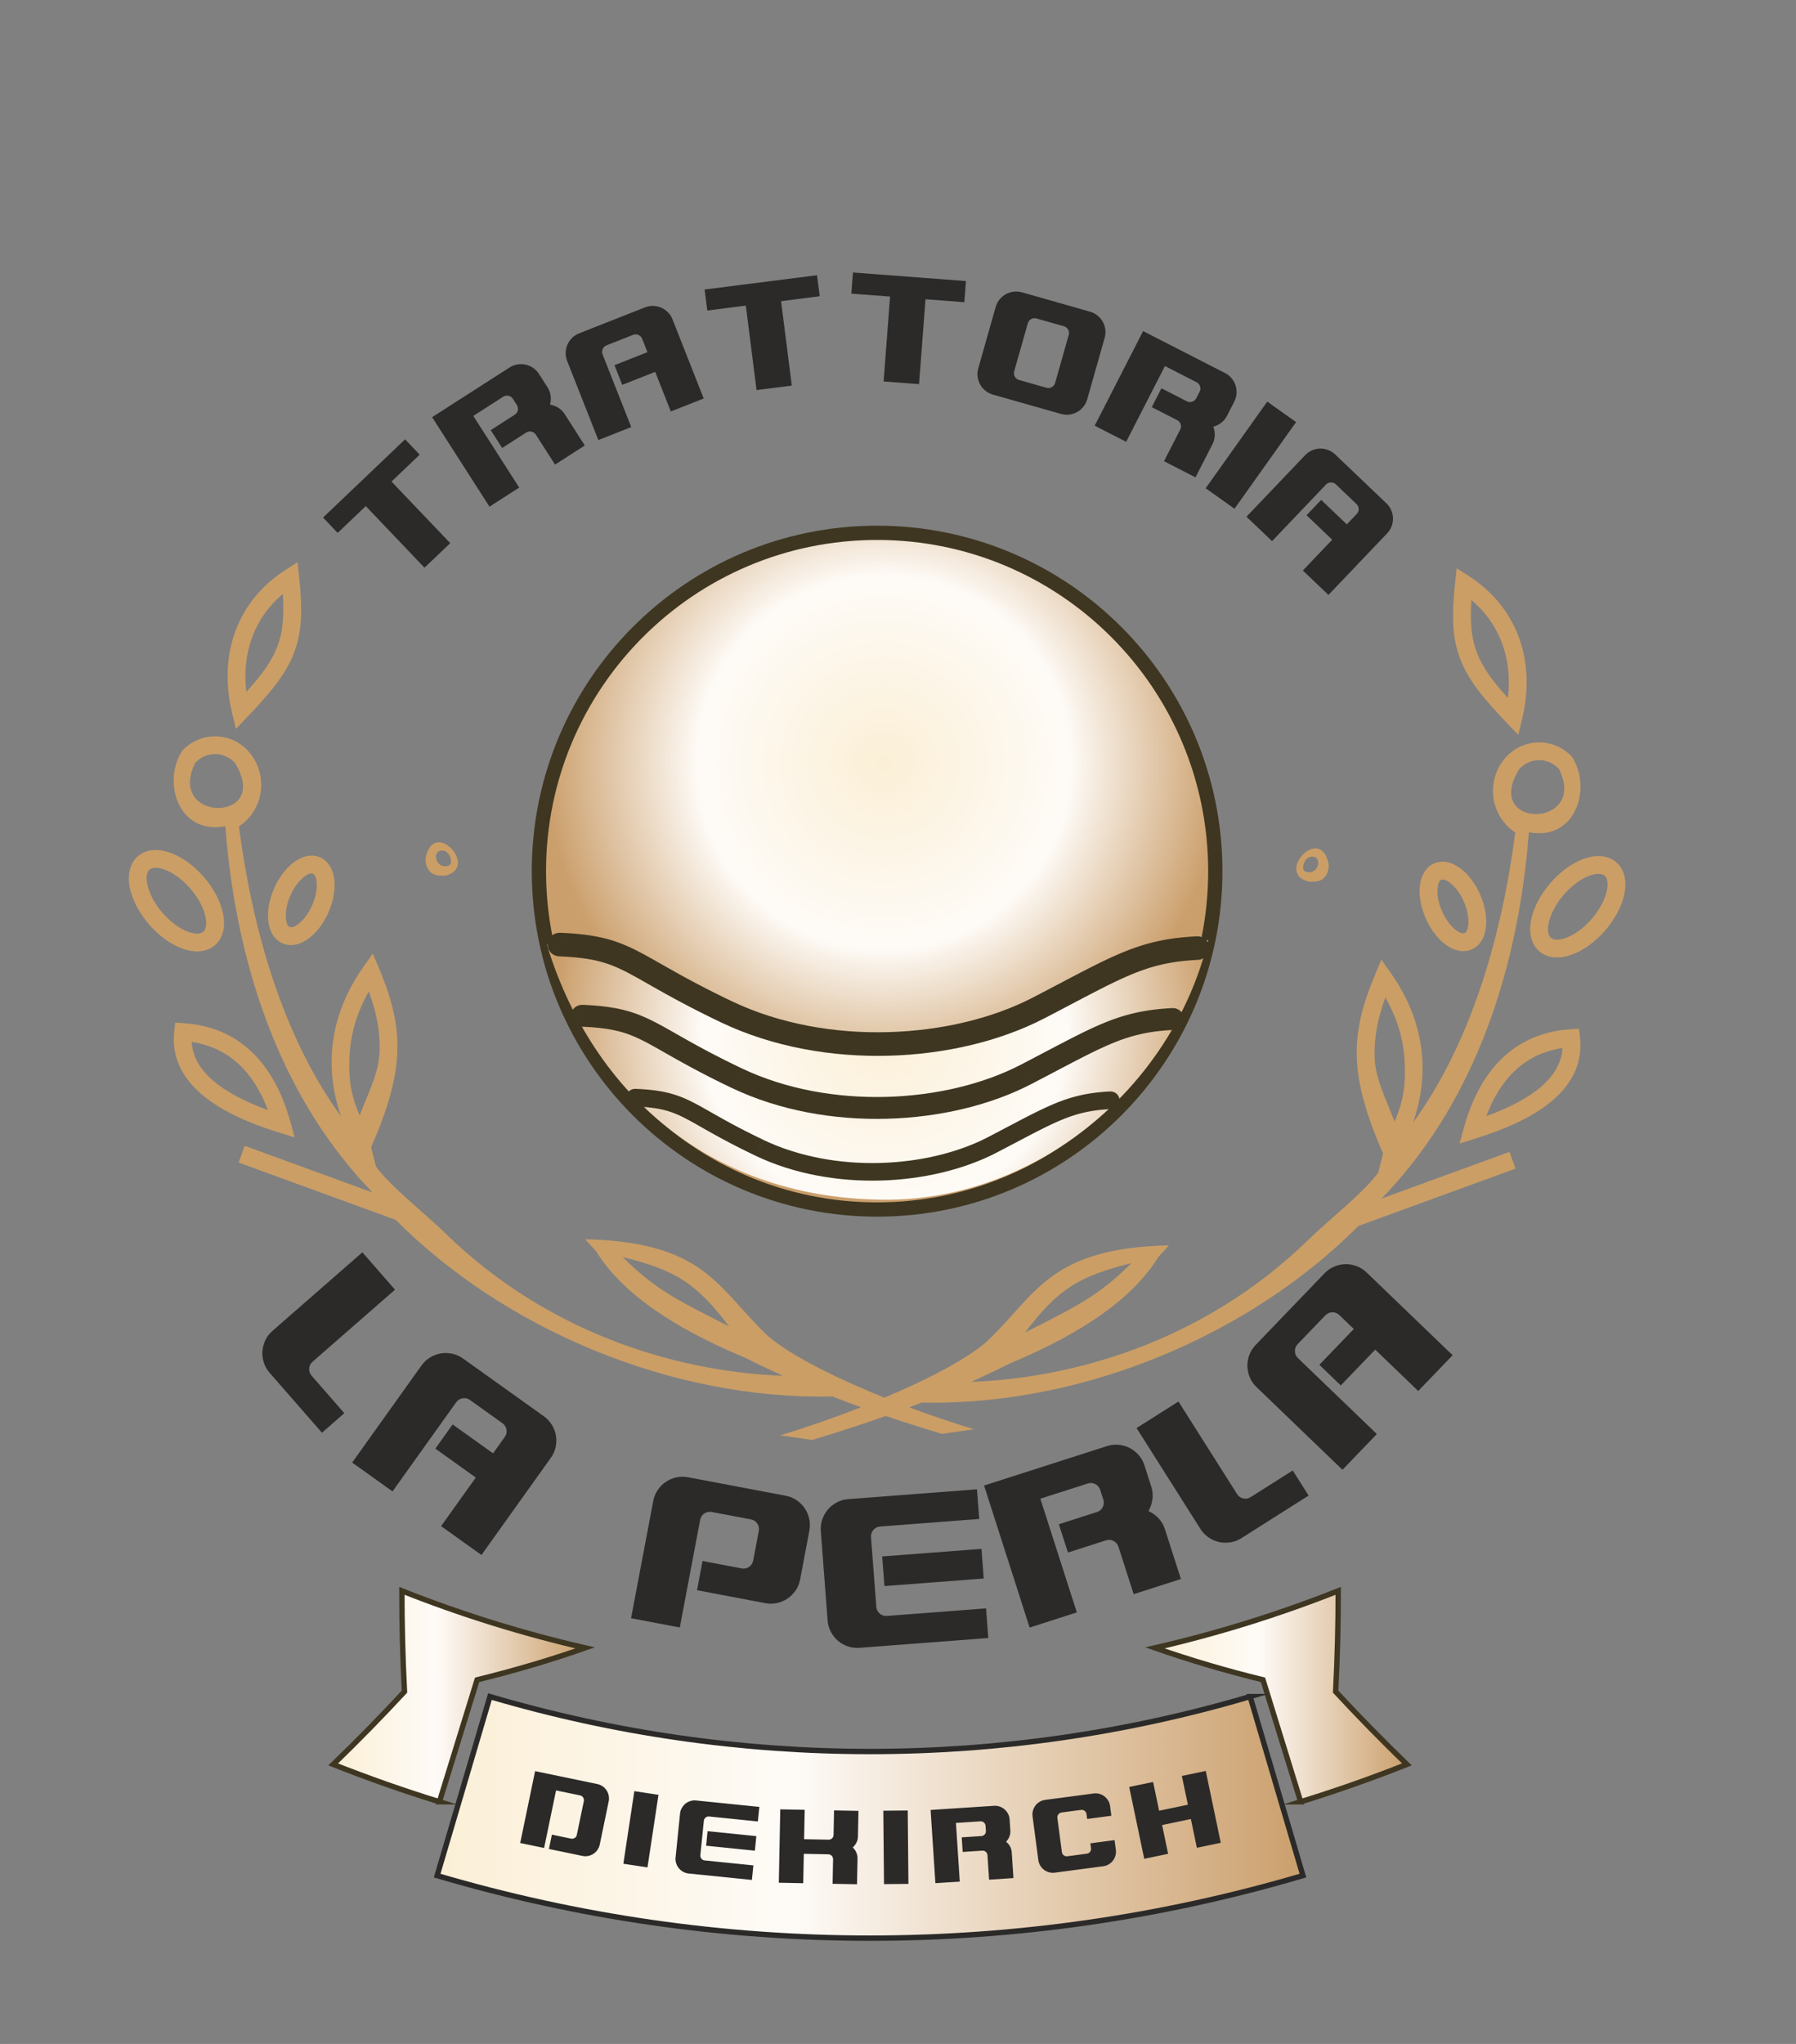
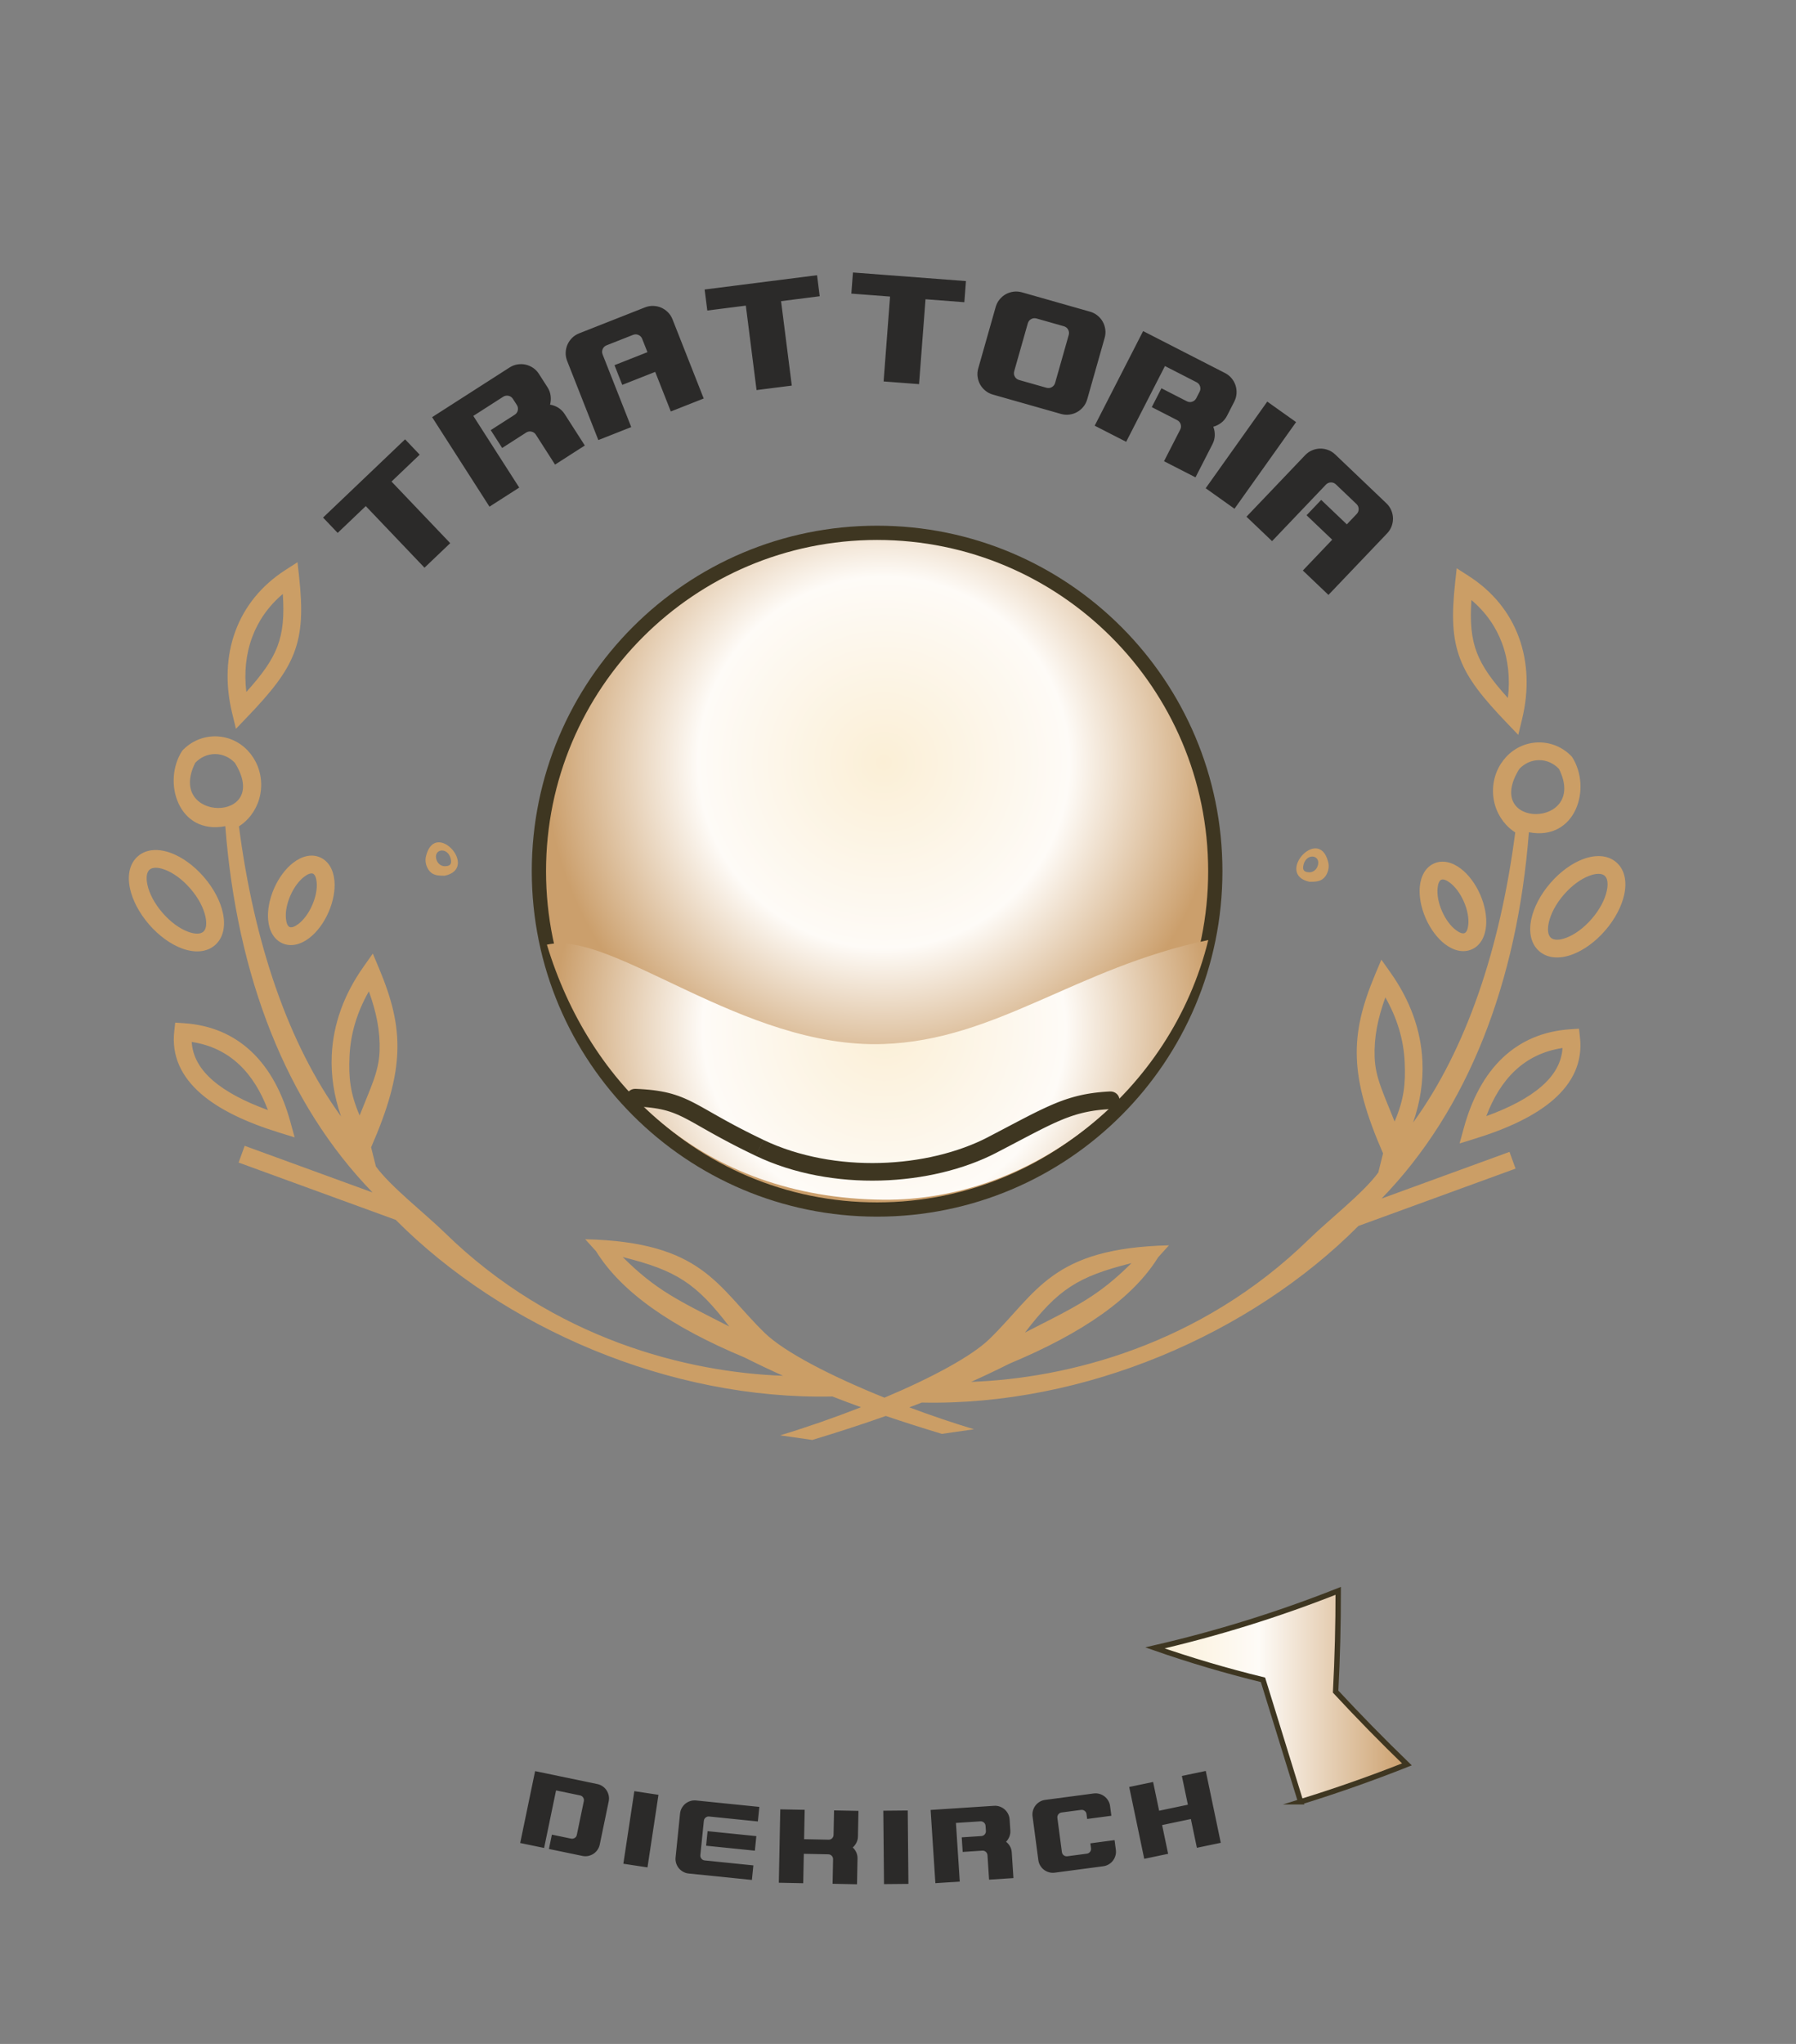
<svg xmlns="http://www.w3.org/2000/svg" xmlns:xlink="http://www.w3.org/1999/xlink" xml:space="preserve" width="66.675mm" height="75.847mm" style="shape-rendering:geometricPrecision; text-rendering:geometricPrecision; image-rendering:optimizeQuality; fill-rule:evenodd; clip-rule:evenodd" viewBox="0 0 1724.53 1961.77">
  <rect x="0" y="0" width="1724.53" height="1961.77" fill="#808080" stroke="none" />
  <defs>
    <style type="text/css">       .str2 {stroke:#2B2A29;stroke-width:5.17;stroke-miterlimit:22.926}    .str1 {stroke:#3E3621;stroke-width:5.17;stroke-miterlimit:22.926}    .str0 {stroke:#3E3621;stroke-width:13.69;stroke-linecap:round;stroke-linejoin:round;stroke-miterlimit:22.926}    .fil8 {fill:none}    .fil5 {fill:#2B2A29;fill-rule:nonzero}    .fil2 {fill:#3E3621;fill-rule:nonzero}    .fil3 {fill:url(#id0)}    .fil4 {fill:url(#id1)}    .fil6 {fill:url(#id2)}    .fil7 {fill:url(#id3)}    .fil1 {fill:url(#id4)}    .fil0 {fill:url(#id5)}     </style>
    <linearGradient id="id0" gradientUnits="userSpaceOnUse" x1="319.95" y1="1628.14" x2="561.9" y2="1628.14">
      <stop offset="0" style="stop-opacity:1; stop-color:#FBEFD6" />
      <stop offset="0.412" style="stop-opacity:1; stop-color:#FEFBF7" />
      <stop offset="1" style="stop-opacity:1; stop-color:#CB9F6C" />
    </linearGradient>
    <linearGradient id="id1" gradientUnits="userSpaceOnUse" xlink:href="#id0" x1="1108.96" y1="1628.14" x2="1350.91" y2="1628.14">  </linearGradient>
    <linearGradient id="id2" gradientUnits="userSpaceOnUse" xlink:href="#id0" x1="419.76" y1="1744.31" x2="1251.09" y2="1744.31">  </linearGradient>
    <linearGradient id="id3" gradientUnits="userSpaceOnUse" x1="1588.07" y1="267.87" x2="407.65" y2="1587.84">
      <stop offset="0" style="stop-opacity:1; stop-color:#CB9E66" />
      <stop offset="1" style="stop-opacity:1; stop-color:#CB9E66" />
    </linearGradient>
    <radialGradient id="id4" gradientUnits="userSpaceOnUse" gradientTransform="matrix(1 -0 -0 1 0 0)" cx="849.03" cy="986.99" r="317.54" fx="849.03" fy="986.99">
      <stop offset="0" style="stop-opacity:1; stop-color:#FBEFD6" />
      <stop offset="0.549" style="stop-opacity:1; stop-color:#FEFBF7" />
      <stop offset="1" style="stop-opacity:1; stop-color:#CB9F6C" />
    </radialGradient>
    <radialGradient id="id5" gradientUnits="userSpaceOnUse" gradientTransform="matrix(1.02 -0 -0 1.02 -17 -15)" xlink:href="#id4" cx="848.69" cy="732.24" r="318.25" fx="848.69" fy="732.24">  </radialGradient>
  </defs>
  <g id="Layer_x0020_1">
    <path class="fil0 str0" d="M842.2 511.41c179.35,0 324.74,145.39 324.74,324.75 0,179.35 -145.39,324.74 -324.74,324.74 -179.35,0 -324.74,-145.39 -324.74,-324.74 0,-179.35 145.39,-324.75 324.74,-324.75z" />
    <path class="fil1" d="M1160.21 902.25c-35.68,145.49 -169.09,250.54 -312.03,249.24 -174.58,-1.59 -282.55,-111.31 -323.05,-244.78 62.9,-14.74 187.84,99.91 322.89,95.35 108.91,-3.68 185.05,-73.18 312.18,-99.82z" />
    <g>
-       <path class="fil2" d="M536.96 917.92c-6.44,-0.27 -11.42,-5.56 -11.15,-11.8 0.28,-6.25 5.72,-11.1 12.16,-10.83l-1.01 22.63zm165.9 43.17l-10.28 20.33 0 0 -8.72 -4.21 -8.19 -4.05 -7.68 -3.88 -7.2 -3.72 -6.75 -3.56 -6.33 -3.4 -5.94 -3.25 -5.57 -3.09 -5.23 -2.94 -4.91 -2.78 -4.63 -2.63 -4.37 -2.48 -4.14 -2.33 -3.93 -2.18 -3.75 -2.03 -3.6 -1.89 -3.47 -1.74 -3.38 -1.6 -3.32 -1.47 -3.3 -1.36 -3.3 -1.24 -3.35 -1.13 -3.44 -1.04 -3.57 -0.95 -3.73 -0.86 -3.94 -0.77 -4.18 -0.69 -4.46 -0.61 -4.77 -0.53 -5.11 -0.45 -5.48 -0.37 -5.88 -0.29 1.01 -22.63 6.28 0.32 5.94 0.4 5.63 0.5 5.34 0.59 5.09 0.7 4.87 0.8 4.67 0.92 4.49 1.03 4.34 1.15 4.21 1.27 4.1 1.39 4.01 1.51 3.93 1.61 3.9 1.73 3.88 1.84 3.88 1.95 3.93 2.05 4 2.16 4.1 2.27 4.24 2.38 4.42 2.5 4.62 2.63 4.87 2.76 5.14 2.89 5.45 3.03 5.79 3.17 6.17 3.32 6.58 3.47 7.01 3.63 7.49 3.78 7.99 3.95 8.53 4.11 0 0zm289.12 -3.75l10.99 19.98 0 0 -8.05 4 -8.29 3.78 -8.51 3.55 -8.71 3.33 -8.91 3.1 -9.09 2.87 -9.26 2.63 -9.42 2.4 -9.56 2.15 -9.69 1.92 -9.81 1.67 -9.92 1.42 -10.01 1.17 -10.09 0.92 -10.16 0.66 -10.22 0.4 -10.26 0.14 -10.29 -0.13 -10.31 -0.4 -10.31 -0.67 -10.31 -0.95 -10.29 -1.23 -10.26 -1.52 -10.21 -1.81 -10.15 -2.1 -10.08 -2.39 -9.99 -2.7 -9.9 -3 -9.78 -3.31 -9.66 -3.62 -9.52 -3.94 -9.37 -4.26 10.28 -20.33 8.61 3.92 8.77 3.63 8.92 3.35 9.06 3.06 9.18 2.78 9.29 2.5 9.38 2.23 9.47 1.96 9.54 1.69 9.59 1.42 9.63 1.15 9.67 0.89 9.68 0.63 9.68 0.37 9.67 0.12 9.64 -0.13 9.6 -0.38 9.55 -0.63 9.48 -0.86 9.39 -1.1 9.3 -1.33 9.19 -1.56 9.07 -1.79 8.93 -2.01 8.78 -2.23 8.62 -2.45 8.43 -2.66 8.24 -2.87 8.04 -3.07 7.82 -3.26 7.58 -3.46 7.33 -3.65 0 0zm156.92 -58.68l1.19 22.62 -4.76 0.28 -4.58 0.35 -4.42 0.42 -4.26 0.5 -4.13 0.58 -4.01 0.65 -3.92 0.74 -3.84 0.81 -3.78 0.9 -3.74 0.99 -3.72 1.08 -3.72 1.17 -3.73 1.27 -3.76 1.37 -3.82 1.47 -3.88 1.58 -3.96 1.69 -4.06 1.81 -4.17 1.92 -4.3 2.04 -4.43 2.16 -4.6 2.29 -4.76 2.41 -4.95 2.54 -5.14 2.67 -5.35 2.79 -5.58 2.93 -5.82 3.06 -6.07 3.19 -6.34 3.33 -6.62 3.46 -6.92 3.6 -10.99 -19.98 6.87 -3.57 6.59 -3.45 6.32 -3.32 6.07 -3.19 5.82 -3.06 5.61 -2.94 5.4 -2.82 5.22 -2.7 5.04 -2.59 4.89 -2.47 4.75 -2.37 4.63 -2.26 4.52 -2.15 4.44 -2.05 4.36 -1.94 4.31 -1.84 4.27 -1.74 4.23 -1.63 4.22 -1.54 4.23 -1.43 4.23 -1.33 4.26 -1.23 4.3 -1.13 4.35 -1.04 4.41 -0.93 4.48 -0.84 4.57 -0.74 4.66 -0.65 4.77 -0.56 4.89 -0.47 5.03 -0.39 5.18 -0.3zm0 0c6.43,-0.32 11.92,4.48 12.25,10.73 0.33,6.25 -4.62,11.57 -11.05,11.89l-1.19 -22.62z" />
-     </g>
+       </g>
    <g>
-       <path class="fil2" d="M558.52 985.41c-5.96,-0.25 -10.59,-5.15 -10.33,-10.94 0.26,-5.79 5.3,-10.28 11.26,-10.03l-0.93 20.97zm153.72 40l-9.52 18.84 0 0 -8.09 -3.9 -7.59 -3.75 -7.12 -3.6 -6.67 -3.45 -6.25 -3.3 -5.87 -3.16 -5.5 -3.01 -5.16 -2.87 -4.84 -2.72 -4.55 -2.58 -4.29 -2.44 -4.05 -2.3 -3.84 -2.15 -3.64 -2.02 -3.47 -1.88 -3.34 -1.74 -3.22 -1.61 -3.13 -1.48 -3.08 -1.37 -3.05 -1.25 -3.06 -1.15 -3.1 -1.05 -3.18 -0.96 -3.31 -0.87 -3.46 -0.8 -3.65 -0.72 -3.87 -0.64 -4.13 -0.56 -4.42 -0.49 -4.74 -0.42 -5.08 -0.34 -5.45 -0.27 0.93 -20.97 5.82 0.29 5.5 0.38 5.21 0.46 4.95 0.55 4.72 0.65 4.51 0.74 4.33 0.85 4.16 0.96 4.02 1.07 3.9 1.18 3.8 1.29 3.71 1.39 3.65 1.5 3.61 1.6 3.59 1.7 3.6 1.8 3.64 1.9 3.71 2 3.8 2.11 3.93 2.21 4.09 2.32 4.29 2.44 4.51 2.56 4.76 2.67 5.05 2.81 5.37 2.94 5.72 3.07 6.09 3.21 6.5 3.36 6.94 3.51 7.41 3.65 7.9 3.81 0 0zm267.9 -3.47l10.19 18.51 0 0 -7.46 3.71 -7.68 3.5 -7.88 3.29 -8.07 3.08 -8.25 2.87 -8.42 2.66 -8.58 2.44 -8.73 2.22 -8.86 2 -8.98 1.77 -9.09 1.55 -9.19 1.32 -9.28 1.09 -9.35 0.85 -9.41 0.61 -9.47 0.38 -9.51 0.13 -9.54 -0.12 -9.56 -0.37 -9.56 -0.62 -9.55 -0.88 -9.53 -1.14 -9.5 -1.4 -9.46 -1.67 -9.4 -1.95 -9.34 -2.22 -9.26 -2.5 -9.17 -2.78 -9.07 -3.06 -8.95 -3.36 -8.82 -3.65 -8.68 -3.95 9.52 -18.84 7.98 3.63 8.13 3.36 8.26 3.1 8.39 2.84 8.5 2.58 8.61 2.32 8.7 2.07 8.77 1.81 8.84 1.56 8.89 1.31 8.93 1.07 8.95 0.83 8.97 0.58 8.97 0.35 8.96 0.11 8.93 -0.12 8.89 -0.35 8.85 -0.58 8.78 -0.8 8.71 -1.02 8.62 -1.24 8.51 -1.45 8.41 -1.66 8.27 -1.87 8.14 -2.07 7.98 -2.27 7.81 -2.46 7.64 -2.65 7.44 -2.84 7.24 -3.02 7.02 -3.2 6.8 -3.38 0 0zm145.41 -54.38l1.11 20.96 -4.41 0.26 -4.24 0.32 -4.09 0.4 -3.95 0.46 -3.82 0.54 -3.72 0.61 -3.63 0.68 -3.56 0.76 -3.5 0.83 -3.47 0.92 -3.45 1 -3.44 1.08 -3.46 1.17 -3.49 1.27 -3.53 1.37 -3.59 1.46 -3.67 1.57 -3.76 1.67 -3.87 1.78 -3.98 1.89 -4.11 2 -4.25 2.12 -4.41 2.23 -4.58 2.35 -4.77 2.47 -4.96 2.59 -5.17 2.71 -5.39 2.83 -5.63 2.96 -5.87 3.08 -6.14 3.21 -6.41 3.33 -10.19 -18.51 6.37 -3.31 6.1 -3.19 5.85 -3.07 5.62 -2.95 5.4 -2.84 5.2 -2.73 5.01 -2.61 4.83 -2.5 4.67 -2.4 4.53 -2.29 4.4 -2.19 4.29 -2.09 4.19 -1.99 4.11 -1.9 4.04 -1.8 3.99 -1.7 3.95 -1.61 3.93 -1.52 3.91 -1.42 3.92 -1.33 3.92 -1.23 3.95 -1.14 3.98 -1.05 4.03 -0.96 4.09 -0.86 4.15 -0.78 4.23 -0.69 4.32 -0.6 4.42 -0.52 4.53 -0.44 4.66 -0.36 4.8 -0.28zm0 0c5.96,-0.29 11.04,4.16 11.35,9.94 0.31,5.79 -4.28,10.72 -10.24,11.02l-1.11 -20.96z" />
-     </g>
+       </g>
    <g>
      <path class="fil2" d="M609.51 1061.95c-4.8,-0.2 -8.52,-4.14 -8.32,-8.8 0.21,-4.66 4.27,-8.27 9.07,-8.07l-0.75 16.87zm123.72 32.2l-7.67 15.16 0 0 -6.5 -3.14 -6.11 -3.01 -5.73 -2.89 -5.37 -2.78 -5.03 -2.66 -4.72 -2.54 -4.43 -2.42 -4.15 -2.3 -3.9 -2.19 -3.67 -2.08 -3.45 -1.96 -3.26 -1.85 -3.09 -1.74 -2.93 -1.62 -2.8 -1.51 -2.68 -1.4 -2.59 -1.3 -2.52 -1.19 -2.48 -1.1 -2.45 -1.01 -2.46 -0.93 -2.5 -0.84 -2.57 -0.78 -2.65 -0.7 -2.79 -0.64 -2.94 -0.58 -3.12 -0.51 -3.32 -0.46 -3.56 -0.4 -3.81 -0.34 -4.09 -0.27 -4.39 -0.22 0.75 -16.87 4.68 0.23 4.43 0.3 4.2 0.37 3.98 0.44 3.8 0.52 3.63 0.6 3.48 0.68 3.35 0.77 3.24 0.86 3.13 0.95 3.06 1.03 2.99 1.12 2.94 1.21 2.9 1.29 2.89 1.37 2.9 1.45 2.93 1.53 2.98 1.61 3.06 1.69 3.16 1.78 3.3 1.87 3.45 1.96 3.63 2.06 3.83 2.15 4.06 2.26 4.32 2.36 4.6 2.48 4.91 2.59 5.23 2.7 5.58 2.82 5.96 2.94 6.36 3.07 0 0zm215.62 -2.8l8.2 14.9 0 0 -6.01 2.99 -6.18 2.82 -6.34 2.65 -6.5 2.48 -6.64 2.31 -6.78 2.13 -6.9 1.97 -7.02 1.78 -7.13 1.61 -7.23 1.43 -7.32 1.25 -7.4 1.06 -7.47 0.87 -7.53 0.69 -7.58 0.5 -7.62 0.3 -7.65 0.1 -7.68 -0.09 -7.69 -0.3 -7.69 -0.5 -7.69 -0.71 -7.67 -0.92 -7.65 -1.13 -7.61 -1.34 -7.57 -1.56 -7.52 -1.78 -7.45 -2.01 -7.38 -2.23 -7.29 -2.47 -7.21 -2.7 -7.09 -2.94 -6.99 -3.18 7.67 -15.16 6.42 2.92 6.54 2.71 6.65 2.49 6.75 2.28 6.85 2.07 6.93 1.87 7 1.66 7.06 1.46 7.11 1.26 7.15 1.06 7.19 0.86 7.21 0.66 7.22 0.47 7.22 0.28 7.21 0.09 7.19 -0.1 7.16 -0.28 7.12 -0.47 7.07 -0.64 7.01 -0.82 6.94 -1 6.85 -1.16 6.76 -1.34 6.66 -1.5 6.54 -1.67 6.43 -1.83 6.29 -1.98 6.15 -2.14 5.99 -2.29 5.83 -2.43 5.65 -2.58 5.47 -2.72 0 0zm117.03 -43.76l0.89 16.87 -3.55 0.21 -3.42 0.26 -3.29 0.32 -3.18 0.37 -3.08 0.43 -3 0.49 -2.92 0.55 -2.86 0.61 -2.82 0.67 -2.79 0.73 -2.78 0.8 -2.77 0.87 -2.78 0.94 -2.81 1.02 -2.85 1.1 -2.89 1.18 -2.96 1.26 -3.03 1.34 -3.11 1.44 -3.2 1.52 -3.31 1.61 -3.42 1.71 -3.55 1.8 -3.69 1.89 -3.84 1.99 -3.99 2.09 -4.16 2.18 -4.34 2.28 -4.53 2.38 -4.73 2.48 -4.94 2.58 -5.16 2.68 -8.2 -14.9 5.13 -2.67 4.91 -2.57 4.71 -2.47 4.52 -2.38 4.35 -2.29 4.18 -2.19 4.03 -2.1 3.89 -2.02 3.76 -1.93 3.65 -1.84 3.54 -1.76 3.46 -1.68 3.38 -1.6 3.31 -1.52 3.25 -1.45 3.21 -1.37 3.18 -1.3 3.16 -1.22 3.15 -1.15 3.15 -1.07 3.16 -0.99 3.17 -0.92 3.2 -0.85 3.24 -0.77 3.29 -0.7 3.34 -0.62 3.4 -0.56 3.48 -0.48 3.56 -0.42 3.65 -0.35 3.75 -0.29 3.86 -0.23zm0 0c4.8,-0.24 8.89,3.34 9.13,8 0.24,4.66 -3.45,8.63 -8.24,8.87l-0.89 -16.87z" />
    </g>
    <g>
-       <path class="fil3 str1" d="M421.95 1729.37c-34.33,-10.61 -68.36,-22.58 -102,-35.9 23.57,-22.78 46.38,-46.07 68.42,-69.83 -1.68,-32.37 -2.5,-64.63 -2.48,-96.73 57.54,22.78 116.38,41.02 176,54.73 -33.45,11.67 -68.07,21.94 -103.76,30.65 -12.06,39.03 -24.12,78.05 -36.19,117.08z" />
      <path class="fil4 str1" d="M1248.91 1729.37c34.34,-10.61 68.36,-22.58 102,-35.9 -23.56,-22.78 -46.38,-46.07 -68.42,-69.83 1.68,-32.37 2.5,-64.63 2.48,-96.73 -57.54,22.78 -116.38,41.02 -176,54.73 33.45,11.67 68.07,21.94 103.76,30.65 12.06,39.03 24.12,78.05 36.19,117.08z" />
    </g>
    <path class="fil5" d="M407.6 544.88l24.71 -23.55 -56.38 -59.13 27.07 -25.81 -14.03 -14.72 -78.76 75.09 14.03 14.72 26.98 -25.73 56.38 59.13zm62.38 -58.57l28.59 -18.33 -44.1 -68.78 28.66 -18.37c1.61,-1.03 3.3,-1.35 5.13,-0.95 1.83,0.4 3.25,1.42 4.29,3.03l3.69 5.75c1.03,1.61 1.36,3.33 0.96,5.16 -0.38,1.82 -1.39,3.24 -3,4.27l-23 14.75 10.98 17.12 23 -14.75c1.61,-1.03 3.33,-1.36 5.14,-0.95 1.83,0.4 3.24,1.39 4.27,3.01l18.37 28.66 28.58 -18.33 -19.31 -30.12c-1.67,-2.6 -3.76,-4.66 -6.24,-6.19 -2.48,-1.52 -5.09,-2.48 -7.81,-2.9 0.7,-2.73 0.89,-5.54 0.54,-8.44 -0.35,-2.89 -1.34,-5.65 -3.02,-8.25l-8.22 -12.83c-1.51,-2.36 -3.39,-4.31 -5.66,-5.82 -2.25,-1.5 -4.63,-2.53 -7.15,-3.08 -2.48,-0.54 -5.09,-0.62 -7.79,-0.19 -2.7,0.43 -5.21,1.42 -7.57,2.93l-74.39 47.69 55.08 85.9zm127.51 -116.9l31.64 -12.48 14.99 38.01 31.59 -12.46 -29.97 -76.01c-1.03,-2.61 -2.49,-4.88 -4.42,-6.78 -1.92,-1.9 -4.06,-3.38 -6.42,-4.4 -2.33,-1.01 -4.87,-1.57 -7.6,-1.67 -2.73,-0.09 -5.39,0.39 -8,1.41l-63.23 24.93c-2.61,1.03 -4.88,2.49 -6.81,4.43 -1.91,1.92 -3.39,4.1 -4.4,6.43 -1.03,2.37 -1.59,4.9 -1.69,7.61 -0.1,2.73 0.39,5.39 1.41,8l29.95 75.95 31.59 -12.46 -27.47 -69.67c-0.7,-1.78 -0.69,-3.5 0.06,-5.22 0.75,-1.72 1.99,-2.91 3.77,-3.61l25.34 -9.99c1.78,-0.7 3.5,-0.69 5.22,0.06 1.72,0.75 2.92,2.02 3.62,3.8l5.02 12.72 -31.64 12.48 7.46 18.92zm128.93 4.99l33.86 -4.3 -10.3 -81.05 37.11 -4.72 -2.56 -20.18 -107.95 13.72 2.57 20.17 36.99 -4.7 10.3 81.05zm122.02 -8.3l34.04 2.59 6.2 -81.47 37.29 2.84 1.54 -20.28 -108.51 -8.25 -1.54 20.28 37.18 2.83 -6.2 81.47zm90.88 -12.51c-0.77,2.69 -0.98,5.39 -0.61,8.07 0.38,2.68 1.17,5.15 2.43,7.4 1.24,2.22 2.94,4.21 5.03,5.93 2.11,1.73 4.52,2.97 7.21,3.73l65.38 18.57c2.7,0.77 5.39,0.98 8.1,0.62 2.71,-0.36 5.18,-1.19 7.4,-2.43 2.26,-1.26 4.23,-2.94 5.97,-5.05 1.73,-2.09 2.97,-4.52 3.73,-7.21l16.74 -58.95c0.77,-2.7 0.98,-5.39 0.61,-8.07 -0.37,-2.68 -1.17,-5.14 -2.43,-7.4 -1.24,-2.22 -2.91,-4.2 -5.03,-5.93 -2.11,-1.73 -4.52,-2.97 -7.21,-3.73l-65.38 -18.57c-2.7,-0.76 -5.39,-0.98 -8.1,-0.62 -2.68,0.37 -5.18,1.19 -7.4,2.43 -2.26,1.26 -4.23,2.93 -5.97,5.05 -1.72,2.08 -2.96,4.49 -3.73,7.21l-16.74 58.95zm34.52 2.72l13.05 -45.93c0.51,-1.81 1.58,-3.2 3.22,-4.11 1.64,-0.92 3.35,-1.1 5.19,-0.58l26.2 7.44c1.84,0.52 3.2,1.58 4.11,3.22 0.92,1.64 1.09,3.38 0.58,5.19l-13.04 45.93c-0.52,1.82 -1.58,3.2 -3.22,4.11 -1.64,0.91 -3.35,1.1 -5.19,0.58l-26.2 -7.44c-1.84,-0.53 -3.2,-1.58 -4.11,-3.22 -0.92,-1.63 -1.09,-3.37 -0.58,-5.19zm77.29 52.26l30.22 15.48 37.25 -72.72 30.3 15.52c1.71,0.87 2.83,2.18 3.4,3.96 0.58,1.79 0.41,3.53 -0.46,5.23l-3.12 6.09c-0.87,1.7 -2.19,2.85 -3.98,3.43 -1.76,0.59 -3.5,0.43 -5.2,-0.45l-24.32 -12.45 -9.27 18.1 24.32 12.46c1.7,0.87 2.85,2.19 3.4,3.96 0.58,1.78 0.43,3.49 -0.45,5.2l-15.52 30.3 30.22 15.48 16.31 -31.85c1.41,-2.75 2.14,-5.59 2.21,-8.5 0.07,-2.91 -0.42,-5.65 -1.43,-8.21 2.71,-0.76 5.24,-2.02 7.57,-3.78 2.33,-1.76 4.2,-4 5.62,-6.76l6.94 -13.56c1.28,-2.49 2.01,-5.1 2.19,-7.82 0.16,-2.7 -0.15,-5.27 -0.94,-7.73 -0.78,-2.42 -2.03,-4.71 -3.76,-6.83 -1.73,-2.11 -3.85,-3.79 -6.34,-5.07l-78.65 -40.28 -46.52 90.82zm106.57 60.04l27.67 19.68 59.14 -83.16 -27.67 -19.68 -59.14 83.16zm96.87 25.93l24.62 23.47 -28.19 29.57 24.58 23.43 56.38 -59.13c1.93,-2.03 3.38,-4.31 4.3,-6.86 0.92,-2.54 1.36,-5.1 1.3,-7.68 -0.06,-2.54 -0.62,-5.07 -1.68,-7.59 -1.06,-2.52 -2.61,-4.73 -4.64,-6.67l-49.19 -46.9c-2.03,-1.93 -4.31,-3.38 -6.88,-4.32 -2.55,-0.92 -5.14,-1.36 -7.68,-1.3 -2.59,0.06 -5.11,0.62 -7.61,1.66 -2.52,1.06 -4.73,2.61 -6.67,4.64l-56.34 59.09 24.58 23.43 51.68 -54.21c1.32,-1.39 2.89,-2.09 4.76,-2.14 1.88,-0.04 3.47,0.58 4.86,1.91l19.71 18.79c1.39,1.32 2.09,2.89 2.14,4.76 0.04,1.88 -0.61,3.49 -1.93,4.88l-9.44 9.9 -24.62 -23.47 -14.03 14.72z" />
-     <path class="fil5" d="M379.29 1237.85l-31.33 -35.87 -86.33 75.39c-2.96,2.58 -5.27,5.59 -6.88,9.03 -1.61,3.43 -2.55,6.95 -2.8,10.57 -0.24,3.56 0.22,7.16 1.38,10.82 1.14,3.62 3.02,6.91 5.6,9.87l50.21 57.49 21.49 -18.76 -31.39 -35.94c-1.77,-2.03 -2.55,-4.3 -2.37,-6.93 0.18,-2.63 1.26,-4.78 3.28,-6.55l79.13 -69.11zm38.75 152.57l38.82 27.74 -33.32 46.63 38.75 27.69 66.63 -93.26c2.28,-3.19 3.84,-6.65 4.62,-10.37 0.78,-3.72 0.88,-7.35 0.28,-10.93 -0.58,-3.52 -1.86,-6.92 -3.83,-10.21 -1.97,-3.28 -4.57,-6.05 -7.76,-8.34l-77.58 -55.43c-3.2,-2.28 -6.65,-3.84 -10.41,-4.64 -3.72,-0.77 -7.41,-0.87 -10.93,-0.29 -3.57,0.6 -6.98,1.87 -10.24,3.81 -3.29,1.97 -6.06,4.57 -8.34,7.76l-66.58 93.19 38.75 27.69 61.08 -85.48c1.56,-2.19 3.6,-3.47 6.2,-3.91 2.6,-0.43 4.94,0.13 7.13,1.69l31.08 22.21c2.19,1.56 3.47,3.6 3.91,6.2 0.43,2.6 -0.15,4.98 -1.71,7.16l-11.15 15.61 -38.82 -27.74 -16.59 23.21zm254.25 68.4c0.5,-2.64 1.81,-4.67 3.98,-6.15 2.18,-1.48 4.54,-1.96 7.18,-1.46l37.54 7.1c2.64,0.5 4.67,1.81 6.15,3.98 1.48,2.18 1.95,4.58 1.45,7.22l-5.34 28.2c-0.5,2.64 -1.82,4.7 -3.99,6.19 -2.14,1.49 -4.54,1.96 -7.18,1.46l-37.5 -7.09 -5.3 28.03 65.61 12.42c3.86,0.73 7.66,0.69 11.35,-0.17 3.74,-0.85 7.08,-2.28 10.04,-4.33 3,-2.04 5.55,-4.63 7.7,-7.76 2.16,-3.17 3.58,-6.69 4.31,-10.55l8.87 -46.88c0.73,-3.86 0.69,-7.65 -0.16,-11.39 -0.86,-3.7 -2.29,-7.04 -4.33,-10.04 -2,-2.99 -4.59,-5.54 -7.76,-7.69 -3.17,-2.15 -6.69,-3.58 -10.55,-4.31l-93.68 -17.73c-3.86,-0.73 -7.65,-0.69 -11.39,0.16 -3.7,0.86 -7.09,2.32 -10.04,4.33 -3,2.04 -5.55,4.63 -7.7,7.76 -2.16,3.17 -3.58,6.69 -4.31,10.55l-21.29 112.53 46.8 8.86 19.53 -103.23zm167.7 64.29l-3.64 -47.7c-0.2,-2.64 0.53,-4.98 2.25,-6.97 1.71,-2 3.87,-3.07 6.55,-3.28l95.11 -7.25 -2.17 -28.45 -123.64 9.42c-3.92,0.3 -7.57,1.32 -10.91,3.11 -3.39,1.79 -6.24,4.08 -8.56,6.79 -2.36,2.75 -4.15,5.91 -5.41,9.53 -1.26,3.58 -1.72,7.35 -1.42,11.31l6.53 85.71c0.3,3.91 1.32,7.57 3.11,10.91 1.79,3.35 4.04,6.2 6.79,8.56 2.71,2.33 5.87,4.12 9.49,5.37 3.58,1.26 7.35,1.72 11.26,1.42l123.64 -9.42 -2.17 -28.45 -95.11 7.25c-2.68,0.2 -4.97,-0.54 -6.97,-2.25 -1.99,-1.71 -3.08,-3.91 -3.28,-6.55l-1.45 -19.09zm104.59 -8.05l-2.17 -28.45 -95.32 7.27 2.17 28.45 95.32 -7.27zm44.04 47.09l45.35 -14.55 -35.01 -109.14 45.48 -14.59c2.56,-0.82 4.96,-0.64 7.3,0.57 2.34,1.21 3.9,3.09 4.72,5.65l2.93 9.13c0.82,2.56 0.65,5 -0.55,7.34 -1.17,2.33 -3.05,3.89 -5.61,4.71l-36.5 11.71 8.72 27.17 36.5 -11.71c2.56,-0.82 5,-0.65 7.3,0.57 2.34,1.2 3.89,3.05 4.71,5.61l14.59 45.47 45.35 -14.55 -15.33 -47.8c-1.33,-4.13 -3.42,-7.68 -6.24,-10.64 -2.81,-2.96 -6.01,-5.19 -9.54,-6.75 1.93,-3.45 3.21,-7.19 3.77,-11.24 0.57,-4.05 0.21,-8.15 -1.11,-12.28l-6.53 -20.36c-1.2,-3.74 -3.04,-7.06 -5.57,-9.94 -2.52,-2.84 -5.37,-5.1 -8.59,-6.75 -3.17,-1.63 -6.68,-2.68 -10.49,-3.06 -3.81,-0.38 -7.58,0.04 -11.32,1.24l-118.03 37.86 43.72 136.3zm142.97 -216.98l-40.24 25.48 61.32 96.83c2.1,3.32 4.72,6.07 7.87,8.18 3.15,2.12 6.48,3.58 10.01,4.38 3.48,0.78 7.11,0.88 10.9,0.29 3.75,-0.57 7.29,-1.93 10.61,-4.03l64.48 -40.84 -15.26 -24.1 -40.31 25.53c-2.27,1.44 -4.65,1.86 -7.21,1.29 -2.57,-0.58 -4.53,-1.98 -5.97,-4.25l-56.21 -88.76zm155.82 -15.42l33.08 -34.39 41.3 39.72 33.02 -34.33 -82.61 -79.45c-2.83,-2.72 -6.03,-4.77 -9.59,-6.07 -3.56,-1.31 -7.14,-1.94 -10.77,-1.87 -3.57,0.07 -7.12,0.84 -10.66,2.31 -3.54,1.47 -6.65,3.64 -9.38,6.47l-66.09 68.72c-2.72,2.83 -4.77,6.03 -6.1,9.62 -1.3,3.56 -1.93,7.2 -1.86,10.77 0.07,3.62 0.84,7.18 2.28,10.69 1.47,3.54 3.64,6.65 6.47,9.38l82.55 79.39 33.02 -34.33 -75.72 -72.83c-1.94,-1.86 -2.91,-4.07 -2.97,-6.7 -0.05,-2.63 0.84,-4.87 2.7,-6.81l26.49 -27.54c1.86,-1.94 4.07,-2.91 6.7,-2.97 2.63,-0.05 4.9,0.87 6.84,2.73l13.83 13.3 -33.08 34.39 20.56 19.78z" />
-     <path class="fil6 str2" d="M1200.39 1628.38c-119.1,35.15 -242.03,52.72 -364.97,52.72 -122.93,0 -245.87,-17.57 -364.97,-52.72 -16.9,57.27 -33.8,114.54 -50.7,171.82 271.28,80.06 560.05,80.06 831.33,0 -16.9,-57.27 -33.8,-114.55 -50.7,-171.82z" />
    <path class="fil5" d="M499.5 1768.92l22.95 4.76 11.47 -55.23 23.01 4.77c1.3,0.27 2.28,0.93 2.99,2.01 0.71,1.08 0.92,2.27 0.66,3.55l-6.72 32.36c-0.27,1.3 -0.95,2.28 -2.04,2.94 -1.1,0.67 -2.26,0.88 -3.5,0.63l-18.39 -3.82 -2.86 13.75 32.18 6.68c1.89,0.39 3.76,0.41 5.59,0.02 1.85,-0.39 3.51,-1.08 4.98,-2.04 1.49,-0.98 2.77,-2.23 3.85,-3.75 1.09,-1.54 1.82,-3.26 2.21,-5.15l8.59 -41.41c0.39,-1.9 0.41,-3.76 0.02,-5.61 -0.39,-1.83 -1.07,-3.48 -2.04,-4.98 -0.96,-1.47 -2.21,-2.76 -3.75,-3.85 -1.54,-1.09 -3.26,-1.82 -5.15,-2.21l-59.74 -12.4 -14.32 68.98zm99.04 19.9l23.18 3.51 10.55 -69.66 -23.18 -3.51 -10.55 69.66zm74.91 -17.72l2.38 -23.42c0.13,-1.3 0.69,-2.37 1.7,-3.18 1,-0.82 2.14,-1.15 3.46,-1.02l46.71 4.76 1.42 -13.97 -60.72 -6.18c-1.92,-0.2 -3.78,-0.02 -5.56,0.56 -1.8,0.57 -3.38,1.43 -4.74,2.54 -1.38,1.13 -2.52,2.5 -3.45,4.15 -0.92,1.63 -1.47,3.41 -1.67,5.36l-4.29 42.09c-0.2,1.92 -0.02,3.78 0.56,5.56 0.57,1.78 1.42,3.36 2.54,4.74 1.11,1.36 2.49,2.5 4.13,3.43 1.62,0.92 3.41,1.47 5.33,1.67l60.72 6.18 1.42 -13.97 -46.71 -4.76c-1.32,-0.13 -2.36,-0.69 -3.18,-1.69 -0.82,-1 -1.15,-2.16 -1.02,-3.46l0.95 -9.37zm51.37 5.19l1.42 -13.97 -46.81 -4.77 -1.42 13.97 46.81 4.77zm46.44 31.21l0.56 -28.2 23.5 0.47c1.32,0.03 2.41,0.5 3.31,1.43 0.9,0.93 1.32,2.04 1.3,3.36l-0.46 23.5 23.44 0.47 0.49 -24.7c0.04,-2.14 -0.37,-4.12 -1.21,-5.95 -0.84,-1.83 -1.97,-3.38 -3.37,-4.67 1.45,-1.3 2.64,-2.84 3.55,-4.63 0.91,-1.8 1.4,-3.76 1.44,-5.89l0.49 -24.6 -23.44 -0.46 -0.47 23.5c-0.03,1.32 -0.5,2.41 -1.43,3.31 -0.93,0.9 -2.04,1.32 -3.36,1.3l-23.5 -0.47 0.56 -28.2 -23.44 -0.46 -1.39 70.44 23.44 0.47zm77.56 0.88l23.45 -0.22 -0.66 -70.45 -23.45 0.22 0.66 70.45zm49.35 -0.91l23.4 -1.52 -3.67 -56.29 23.45 -1.53c1.32,-0.09 2.45,0.29 3.42,1.14 0.97,0.85 1.49,1.94 1.58,3.26l0.31 4.71c0.09,1.32 -0.29,2.46 -1.14,3.44 -0.83,0.97 -1.92,1.49 -3.24,1.58l-18.82 1.23 0.91 14.01 18.82 -1.23c1.32,-0.09 2.47,0.29 3.42,1.15 0.97,0.85 1.49,1.92 1.58,3.24l1.53 23.45 23.39 -1.52 -1.61 -24.65c-0.14,-2.13 -0.71,-4.07 -1.7,-5.82 -0.99,-1.75 -2.25,-3.2 -3.75,-4.36 1.33,-1.41 2.39,-3.05 3.15,-4.92 0.75,-1.86 1.07,-3.86 0.93,-5.99l-0.69 -10.5c-0.12,-1.93 -0.61,-3.73 -1.47,-5.41 -0.87,-1.66 -1.96,-3.08 -3.3,-4.25 -1.32,-1.16 -2.87,-2.07 -4.64,-2.71 -1.77,-0.64 -3.63,-0.89 -5.56,-0.76l-60.89 3.97 4.58 70.31zm121.46 -29.89l-4.32 -32.68c-0.17,-1.29 0.13,-2.46 0.91,-3.49 0.79,-1.03 1.82,-1.61 3.13,-1.79l18.64 -2.47c1.31,-0.17 2.46,0.13 3.49,0.91 1.03,0.79 1.62,1.82 1.79,3.13l0.62 4.66 23.24 -3.08 -1.23 -9.3c-0.25,-1.92 -0.85,-3.68 -1.83,-5.28 -0.98,-1.62 -2.16,-2.96 -3.57,-4.02 -1.39,-1.09 -3,-1.88 -4.81,-2.4 -1.82,-0.52 -3.68,-0.64 -5.6,-0.39l-46.52 6.16c-1.92,0.25 -3.69,0.85 -5.3,1.83 -1.6,0.97 -2.96,2.18 -4.02,3.57 -1.08,1.41 -1.88,3.02 -2.4,4.83 -0.52,1.8 -0.65,3.66 -0.39,5.6l5.55 41.94c0.25,1.92 0.86,3.68 1.83,5.28 0.97,1.6 2.15,2.94 3.57,4.03 1.39,1.07 3.02,1.86 4.81,2.38 1.81,0.52 3.68,0.64 5.59,0.39l46.52 -6.16c1.92,-0.25 3.69,-0.86 5.3,-1.83 1.62,-0.97 2.96,-2.15 4.02,-3.57 1.09,-1.4 1.88,-3 2.4,-4.81 0.52,-1.79 0.64,-3.66 0.39,-5.57l-1.23 -9.3 -23.24 3.08 0.62 4.66c0.17,1.31 -0.13,2.46 -0.91,3.49 -0.79,1.03 -1.82,1.61 -3.13,1.79l-18.64 2.47c-1.31,0.17 -2.46,-0.13 -3.49,-0.91 -1.03,-0.79 -1.62,-1.84 -1.79,-3.13zm129.64 -4.06l22.94 -4.8 -14.43 -68.96 -22.95 4.8 5.78 27.61 -27.61 5.78 -5.78 -27.61 -22.95 4.8 14.43 68.96 22.95 -4.8 -5.78 -27.61 27.61 -5.78 5.78 27.61z" />
    <path class="fil7" d="M206.49 723.75c7.42,0 14.15,3.23 19.05,8.44 36.22,58.32 -66.63,57.24 -38.1,0 4.89,-5.21 11.64,-8.44 19.05,-8.44zm1271.42 5.83c-7.42,0 -14.16,3.23 -19.05,8.44 -36.22,58.32 66.63,57.24 38.1,0 -4.9,-5.21 -11.64,-8.44 -19.05,-8.44zm-728.76 648.05c25.64,-7.77 52.26,-17.03 77.59,-26.97 -9.35,-3.38 -18.5,-6.81 -27.48,-10.31l33.8 7.82 -33.79 -7.81c-156.05,3.34 -315.99,-65.7 -419.3,-169.53l-150.86 -55.01 5.82 -16.06 122.82 44.79c-83.1,-85.49 -130.3,-207.73 -141.44,-351.59 -44.99,8.66 -60.88,-42.55 -41.32,-72.46 17.22,-18.35 45.77,-18.34 62.98,-0.01 7.91,8.43 12.81,20.02 12.81,32.77 0,12.75 -4.9,24.34 -12.81,32.77 -2.56,2.72 -5.43,5.12 -8.55,7.11 14.54,111.8 47.11,208.26 98.02,278.39 -6.82,-19.73 -9.77,-39.42 -8.89,-58.77 1.34,-29.54 11.6,-58.17 30.52,-84.93l8.9 -12.58 5.95 14.18c12.23,29.15 18.51,53.28 17.6,79.88 -0.9,26.34 -8.88,54.53 -25.18,91.9l4.56 18.3c13.83,19.24 47.78,45.68 66.06,63.57 104.94,102.65 233.45,134.07 324.89,137.4 -12.44,-5.6 -24.74,-11.44 -37.06,-17.61 -70.14,-29.24 -118.15,-62.7 -142.45,-101.9l-10.42 -11.54c112.89,2.64 126.42,45.06 172.13,89.71 18.99,18.55 63.87,41.68 115.2,62.36 45.31,-19.11 83.83,-39.71 101.05,-56.53 45.71,-44.64 59.24,-87.06 172.13,-89.7l-10.42 11.54c-24.31,39.21 -72.31,72.66 -142.45,101.9 -12.32,6.17 -24.62,12.01 -37.06,17.61 91.44,-3.32 219.94,-34.75 324.89,-137.4 18.28,-17.88 52.23,-44.33 66.06,-63.57l4.56 -18.3c-16.29,-37.37 -24.28,-65.56 -25.18,-91.9 -0.91,-26.6 5.38,-50.74 17.6,-79.88l5.95 -14.19 8.9 12.58c18.93,26.76 29.18,55.39 30.52,84.93 0.88,19.36 -2.07,39.04 -8.89,58.77 50.91,-70.13 83.49,-166.59 98.02,-278.39 -3.12,-2 -5.99,-4.39 -8.55,-7.11 -7.91,-8.43 -12.81,-20.02 -12.81,-32.77 0,-12.75 4.9,-24.34 12.81,-32.77 17.22,-18.34 45.77,-18.35 62.98,0 19.56,29.91 3.68,81.12 -41.32,72.46 -11.13,143.86 -58.34,266.1 -141.44,351.59l122.82 -44.79 5.82 16.06 -150.86 55.01c-103.31,103.83 -263.25,172.87 -419.3,169.53l-14.98 3.47 0 -0 14.99 -3.47c-3.96,1.55 -7.96,3.08 -11.98,4.6 20.55,7.69 41.63,14.84 62.09,21.03l-73.16 -16.92 73.16 16.92 -30.85 4.43c-18.89,-5.72 -36.73,-11.41 -53.8,-17.21 -22.12,7.84 -45.44,15.42 -70.61,23.04l-30.85 -4.43 93.01 -21.51 0 0 -93.01 21.51zm589.95 -301.19c9.16,-21.45 10.62,-36.33 9.68,-57.11 -0.96,-21.28 -7.19,-42.1 -18.56,-62.02 -7.31,20.3 -10.94,38.26 -10.29,57.3 0.68,19.88 8.58,34.91 19.17,61.83zm108.79 -406.5c2.21,-18.48 0.39,-36.35 -5.62,-52.55 -5.8,-15.65 -15.56,-29.79 -29.4,-41.45 -1.44,21.1 -0.12,36.47 5.22,50.43 5.32,13.93 14.85,27.06 29.79,43.56zm10.44 -58.5c8.93,24.09 9.88,51.2 3.2,78.74l-3.67 15.16 -10.78 -11.25c-23.32,-24.33 -37.41,-41.82 -44.98,-61.62 -7.63,-19.96 -8.35,-41.35 -4.87,-73.28l1.51 -13.76 11.61 7.47c23.52,15.14 39.41,35.41 47.98,58.54zm-52.71 471.03c7.52,-27.32 19.73,-50.86 37.79,-67.7 16.56,-15.44 37.83,-25.15 64.64,-26.9l8.11 -0.53 0.92 8.13c2.72,23.94 -6.81,43.73 -25.62,60.12 -17.59,15.32 -43.51,27.53 -75.1,37.3l-14.87 4.6 4.13 -15.01zm49.43 -55.19c-12.12,11.31 -21.27,26.38 -27.89,43.98 22.12,-8.02 40.26,-17.45 53.06,-28.59 12.12,-10.55 19.26,-22.72 20.11,-36.79 -18.44,2.78 -33.37,10.31 -45.28,21.41zm-203.72 -195.71c-0.45,3.68 1,5.63 6.04,5.63 5.04,0 8.45,-4.6 8.45,-9.37 -0.27,-8.08 -12.75,-8.21 -14.49,3.75zm23.77 -4.95c1.88,5.66 -0.05,12.02 -3.56,15.77 -3.61,3.84 -8.62,3.95 -14.16,3.95 -33.23,-7.09 8.49,-53.87 17.73,-19.72zm101.95 2.1c8.13,-3.56 17.42,-1.32 25.86,5.19 7.03,5.42 13.7,14.06 18.34,24.63 4.63,10.58 6.47,21.32 5.7,30.13 -0.94,10.61 -5.61,18.98 -13.77,22.56 -8.12,3.56 -17.42,1.32 -25.86,-5.18 -7.03,-5.42 -13.7,-14.06 -18.34,-24.63 -4.63,-10.58 -6.47,-21.32 -5.7,-30.13 0.94,-10.61 5.6,-18.97 13.77,-22.56zm15.43 18.71c-3.48,-2.68 -6.63,-3.91 -8.61,-3.05 -1.93,0.85 -3.15,3.99 -3.53,8.37 -0.54,6.19 0.85,13.96 4.3,21.84 3.46,7.88 8.22,14.17 13.12,17.94 3.48,2.68 6.63,3.91 8.6,3.04 1.93,-0.85 3.15,-3.99 3.53,-8.37 0.54,-6.19 -0.84,-13.96 -4.29,-21.83 -3.46,-7.88 -8.22,-14.16 -13.11,-17.93zm148.32 -6.89c-2.93,-2.54 -8.33,-2.36 -14.66,-0 -8,2.97 -16.81,9.28 -24.53,18.18 -7.7,8.89 -12.67,18.51 -14.47,26.88 -1.43,6.61 -0.85,11.98 2.06,14.5 2.94,2.54 8.33,2.36 14.66,0 8,-2.97 16.81,-9.27 24.53,-18.18 7.7,-8.89 12.67,-18.51 14.47,-26.88 1.43,-6.62 0.85,-11.98 -2.06,-14.51zm-20.61 -15.99c12.2,-4.54 23.77,-3.87 31.79,3.08 8.04,6.96 10.36,18.32 7.61,31.03 -2.37,10.96 -8.65,23.31 -18.29,34.44 -9.61,11.1 -20.95,19.08 -31.49,22.99 -12.2,4.54 -23.77,3.86 -31.79,-3.08 -8.04,-6.97 -10.36,-18.32 -7.61,-31.03 2.36,-10.96 8.65,-23.31 18.29,-34.44 9.61,-11.1 20.95,-19.08 31.49,-23zm-536 454.44c48.9,-24.98 70.18,-34.62 102.26,-66.63 -51.71,12.87 -70.54,25.22 -102.26,66.63zm-638.88 -208.37c-9.16,-21.45 -10.62,-36.33 -9.68,-57.11 0.96,-21.28 7.19,-42.11 18.56,-62.02 7.31,20.3 10.94,38.27 10.29,57.3 -0.68,19.88 -8.58,34.91 -19.17,61.83zm-108.79 -406.5c-2.21,-18.48 -0.39,-36.35 5.62,-52.55 5.8,-15.65 15.56,-29.79 29.4,-41.45 1.44,21.09 0.12,36.47 -5.22,50.43 -5.32,13.93 -14.85,27.06 -29.79,43.57zm-10.44 -58.5c-8.93,24.08 -9.88,51.2 -3.2,78.74l3.67 15.16 10.78 -11.25c23.32,-24.33 37.41,-41.82 44.98,-61.62 7.63,-19.96 8.35,-41.35 4.87,-73.28l-1.51 -13.76 -11.61 7.47c-23.52,15.14 -39.41,35.41 -47.98,58.54zm52.71 471.03c-7.52,-27.32 -19.73,-50.86 -37.79,-67.7 -16.56,-15.44 -37.83,-25.15 -64.64,-26.9l-8.11 -0.53 -0.92 8.13c-2.72,23.94 6.81,43.73 25.62,60.11 17.59,15.32 43.51,27.53 75.1,37.3l14.87 4.6 -4.13 -15.01zm-49.43 -55.19c12.12,11.31 21.27,26.38 27.89,43.98 -22.12,-8.02 -40.26,-17.45 -53.06,-28.59 -12.12,-10.55 -19.26,-22.72 -20.11,-36.79 18.44,2.78 33.37,10.31 45.28,21.41zm203.72 -195.71c0.45,3.68 -1,5.63 -6.04,5.63 -5.04,0 -8.45,-4.6 -8.45,-9.37 0.27,-8.08 12.76,-8.21 14.49,3.75zm-23.77 -4.95c-1.88,5.66 0.04,12.02 3.56,15.77 3.61,3.84 8.62,3.95 14.16,3.95 33.23,-7.09 -8.49,-53.87 -17.73,-19.72zm-101.95 2.1c-8.13,-3.56 -17.42,-1.32 -25.86,5.19 -7.03,5.42 -13.7,14.06 -18.34,24.63 -4.63,10.58 -6.47,21.32 -5.7,30.13 0.94,10.61 5.61,18.98 13.77,22.56 8.12,3.56 17.42,1.32 25.86,-5.18 7.03,-5.42 13.7,-14.06 18.34,-24.63 4.63,-10.58 6.47,-21.32 5.7,-30.13 -0.94,-10.61 -5.61,-18.97 -13.77,-22.56zm-15.43 18.71c3.48,-2.68 6.63,-3.91 8.61,-3.04 1.93,0.85 3.15,3.99 3.53,8.37 0.55,6.19 -0.84,13.96 -4.29,21.84 -3.46,7.88 -8.22,14.17 -13.12,17.94 -3.48,2.68 -6.63,3.91 -8.6,3.04 -1.93,-0.85 -3.15,-3.99 -3.53,-8.37 -0.55,-6.19 0.84,-13.96 4.29,-21.83 3.46,-7.88 8.22,-14.16 13.11,-17.93zm-148.32 -6.89c2.93,-2.54 8.33,-2.36 14.66,-0 8,2.97 16.81,9.28 24.53,18.18 7.7,8.89 12.67,18.51 14.47,26.88 1.43,6.61 0.85,11.98 -2.06,14.5 -2.94,2.54 -8.33,2.36 -14.66,0 -8,-2.97 -16.81,-9.27 -24.53,-18.18 -7.7,-8.89 -12.67,-18.51 -14.47,-26.88 -1.43,-6.62 -0.85,-11.98 2.06,-14.51zm20.61 -15.99c-12.2,-4.54 -23.77,-3.86 -31.79,3.08 -8.04,6.96 -10.36,18.32 -7.61,31.03 2.37,10.96 8.65,23.31 18.29,34.44 9.61,11.1 20.95,19.08 31.49,22.99 12.2,4.54 23.77,3.86 31.79,-3.08 8.04,-6.97 10.36,-18.32 7.61,-31.03 -2.36,-10.96 -8.65,-23.31 -18.29,-34.44 -9.61,-11.1 -20.95,-19.08 -31.49,-23zm536 454.44c-48.9,-24.98 -70.18,-34.61 -102.26,-66.63 51.71,12.87 70.54,25.22 102.26,66.63z" />
    <rect class="fil8" x="0" width="1724.53" height="1961.77" />
  </g>
</svg>